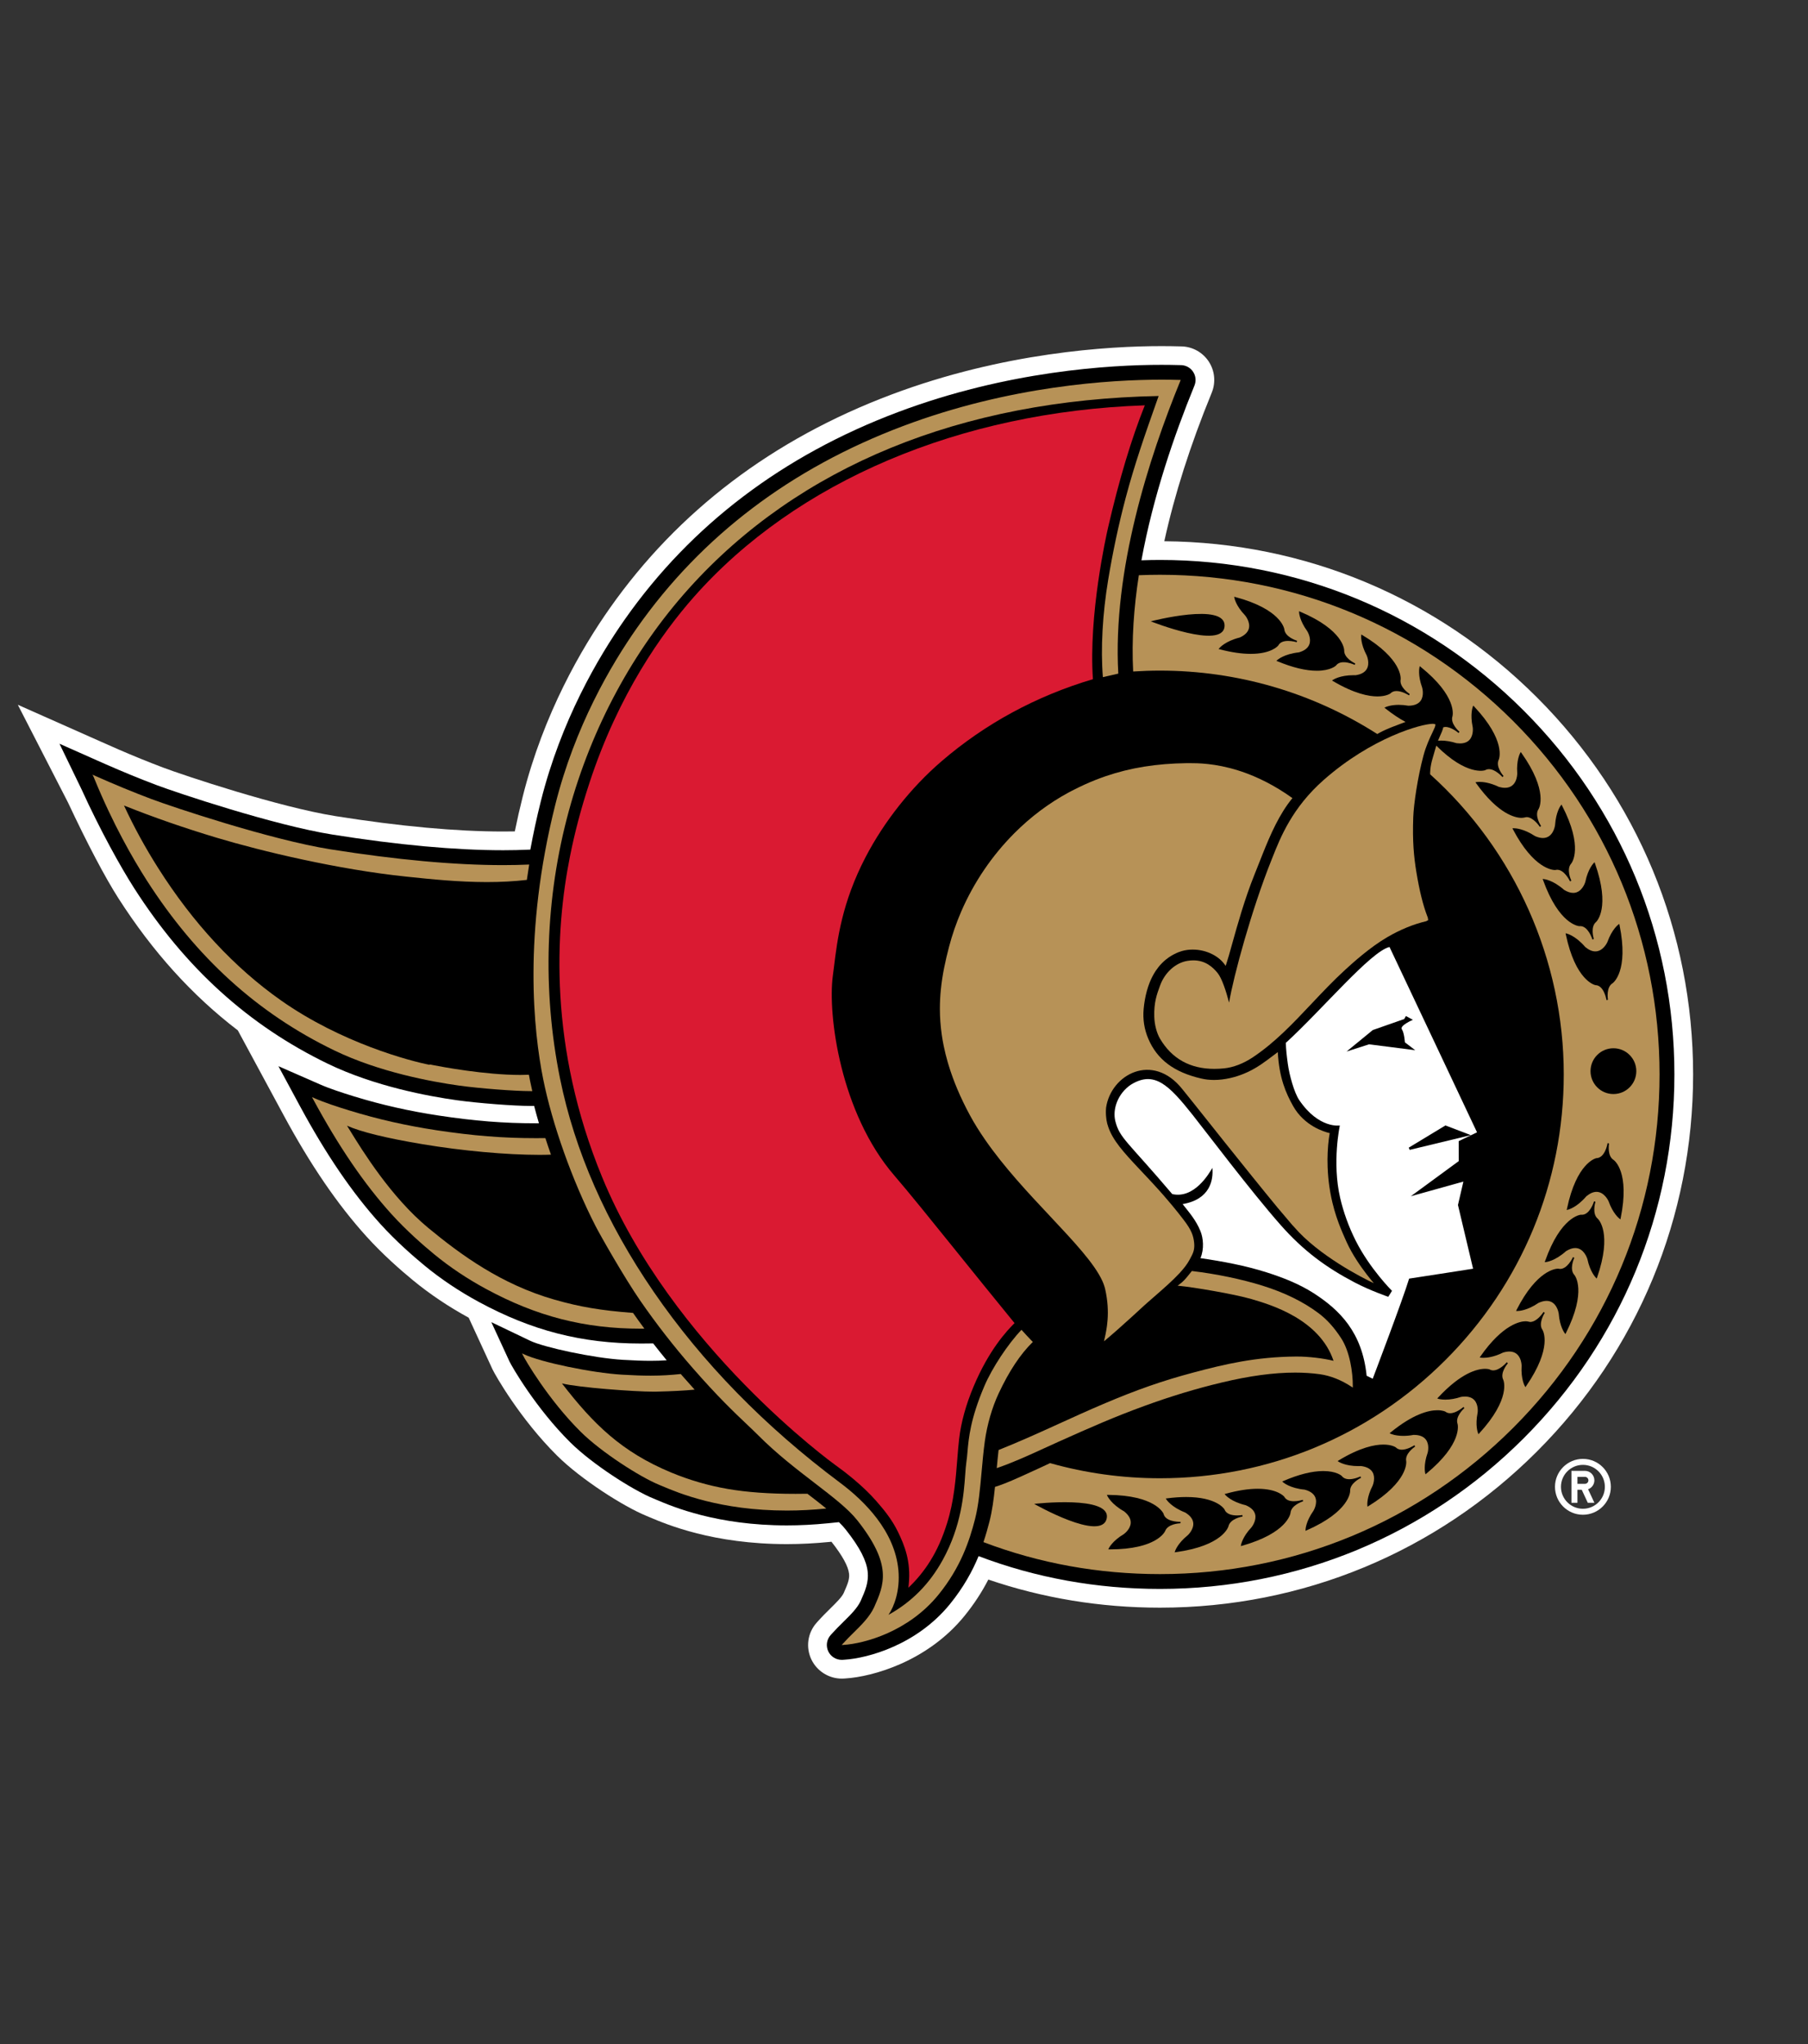
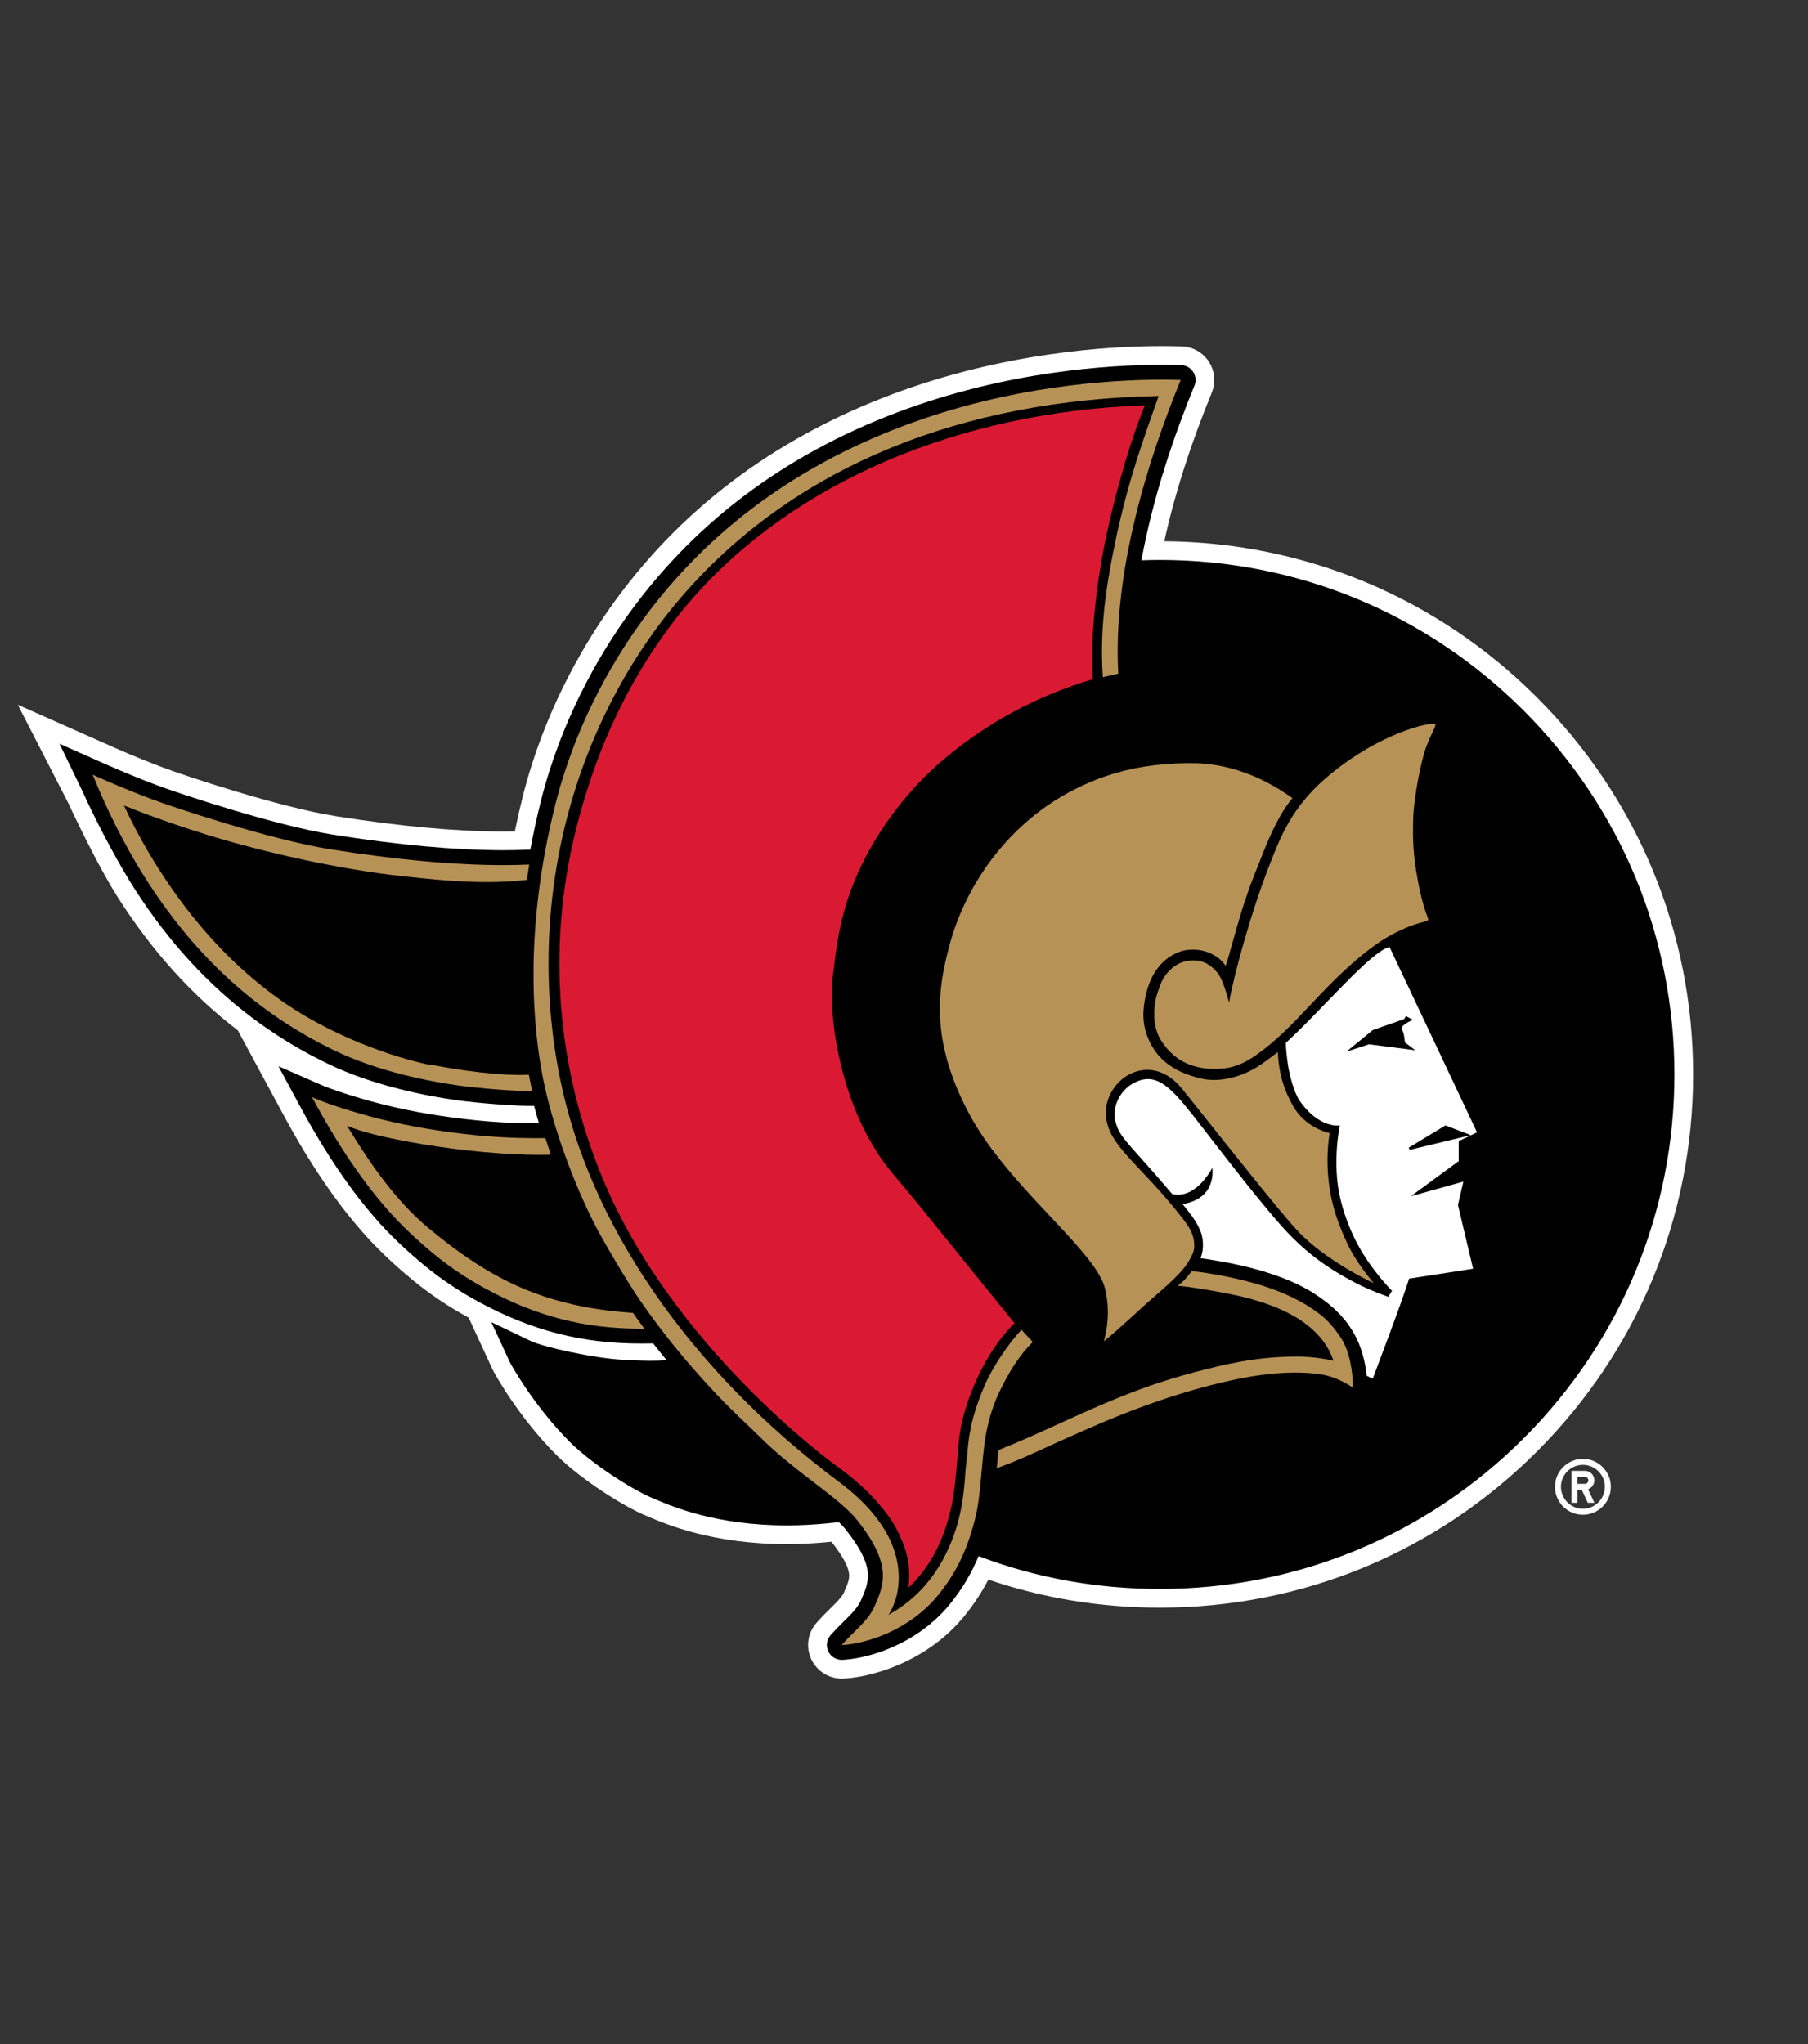
<svg xmlns="http://www.w3.org/2000/svg" version="1.1" id="Layer_1" x="0px" y="0px" viewBox="0 0 208.98 236.23" style="enable-background:new 0 0 208.98 236.23;" xml:space="preserve">
  <rect x="0" y="0" width="208.98" height="236.23" fill="#333333" stroke="none" />
  <style type="text/css">
	.st0{fill:#FFFFFF;}
	.st1{fill:#B79257;}
	.st2{fill:#DA1A32;}
</style>
  <g>
    <g>
      <path class="st0" d="M177.65,80.6c-11.522-11.519-26.799-17.918-43.071-18.047c1.171-5.364,2.995-11.092,5.443-17.071l0.044-0.113    c0.478-1.178,0.348-2.518-0.349-3.583c-0.697-1.063-1.872-1.718-3.143-1.752l-0.114-0.002c-0.724-0.02-1.466-0.031-2.209-0.031    c-6.101,0-18.271,0.727-31.225,5.603C89.338,50.754,78.389,59.06,70.482,70.294c-3.259,4.631-7.65,12.166-10.061,21.766    c-0.336,1.333-0.642,2.682-0.916,4.027c-0.45,0.008-0.901,0.013-1.355,0.013c-5.41,0-11.924-0.596-19.357-1.777    c-6.603-1.05-17.601-4.728-19.963-5.622c-1.651-0.624-3.371-1.322-5.123-2.082l-1.996-0.881l-9.651-4.285L7.86,92.751    c2.255,4.809,4.315,8.705,5.831,11.072c3.947,6.162,8.507,11.214,13.799,15.261l5.277,9.772c3.105,5.757,6.25,10.36,9.614,14.073    c1.872,2.065,3.945,3.88,5.352,5.035c1.939,1.595,4.105,3.051,6.442,4.327l2.748,5.961c0.289,0.625,3.189,5.741,7.477,9.99    c2.768,2.743,7.669,5.869,10.319,6.953l0.326,0.137c2.018,0.856,7.379,3.126,15.914,3.126c1.578,0,3.237-0.086,4.931-0.253    l0.215-0.022c1.278,1.625,1.944,2.839,2.036,3.706c0.068,0.624-0.169,1.202-0.63,2.244c-0.242,0.488-0.858,1.094-1.571,1.798    l-0.028,0.028c-0.425,0.42-0.908,0.896-1.379,1.424l-0.137,0.154c-1.054,1.177-1.289,2.857-0.598,4.281    c0.646,1.326,2.015,2.183,3.489,2.183c0.08,0,0.161-0.002,0.245-0.006l0.204-0.014c3.087-0.193,9.458-1.936,13.757-7.24    c1.079-1.331,1.986-2.712,2.746-4.186c6.319,2.155,12.981,3.247,19.837,3.247c16.461,0,31.935-6.411,43.575-18.05    c11.639-11.642,18.05-27.116,18.05-43.577C195.7,107.716,189.29,92.24,177.65,80.6" />
      <path d="M176.122,82.13c-11.231-11.231-26.163-17.416-42.047-17.416c-0.698,0-1.417,0.016-2.141,0.041    c1.355-7.42,3.829-14.567,6.085-20.085l0.044-0.112c0.212-0.522,0.155-1.116-0.154-1.585c-0.308-0.472-0.828-0.761-1.391-0.776    l-0.118-0.002c-0.706-0.02-1.428-0.031-2.149-0.031c-5.953,0-17.83,0.71-30.463,5.465c-13.276,4.995-23.887,13.04-31.538,23.912    c-3.155,4.48-7.403,11.77-9.734,21.048c-0.484,1.927-0.884,3.797-1.217,5.604L61.092,98.2c-0.959,0.042-1.949,0.064-2.941,0.064    c-5.524,0-12.152-0.607-19.697-1.805c-6.765-1.075-17.98-4.825-20.389-5.736c-1.9-0.719-3.881-1.53-5.897-2.418L11.253,87.9    l-4.379-1.945l2.536,5.238c2.17,4.759,4.535,9.015,6.102,11.463c5.905,9.221,13.226,15.856,22.378,20.283    c5.407,2.615,11.674,3.767,14.927,4.219c2.437,0.34,6.589,0.66,8.543,0.66h0.002l0.377-0.004c0.17,0.66,0.356,1.33,0.556,2.008    c-0.116,0-0.233,0.001-0.348,0.001c-3.73,0-7.087-0.268-11.23-0.894c-3.429-0.518-6.631-1.244-9.792-2.216    c-1.363-0.42-2.783-0.878-3.949-1.39l-4.794-2.1l2.485,4.605c3.023,5.601,6.069,10.065,9.315,13.647    c1.784,1.968,3.771,3.706,5.123,4.818c1.874,1.542,3.978,2.949,6.25,4.18c6.133,3.321,11.91,4.803,18.73,4.803    c0.088,0,0.175-0.001,0.265-0.002l1.15-0.011c0.511,0.656,1.031,1.308,1.56,1.95c-0.63,0.041-1.224,0.059-1.867,0.059    c-0.887,0-1.9-0.036-3.186-0.112c-3.456-0.204-9.146-1.451-10.71-2.197l-4.503-2.155l2.092,4.535    c0.256,0.551,3.035,5.397,7.038,9.363c2.514,2.49,7.165,5.487,9.633,6.495l0.335,0.14c1.907,0.808,6.975,2.954,15.069,2.954h0.001    c1.507,0,3.093-0.082,4.715-0.244l1.295-0.13c0.299,0.292,0.559,0.575,0.776,0.847c3.445,4.357,2.768,5.921,1.728,8.271    c-0.397,0.834-1.147,1.573-2.016,2.429l-0.025,0.025c-0.424,0.419-0.862,0.851-1.289,1.328l-0.137,0.152    c-0.463,0.518-0.569,1.266-0.264,1.894c0.288,0.593,0.89,0.966,1.543,0.966c0.036,0,0.072,0,0.109-0.002l0.204-0.014    c2.734-0.17,8.385-1.721,12.213-6.443c1.552-1.914,2.575-3.778,3.298-5.527c6.629,2.514,13.682,3.79,20.964,3.79    c15.883,0,30.816-6.186,42.047-17.417c11.231-11.231,17.416-26.164,17.416-42.046C193.538,108.293,187.353,93.361,176.122,82.13" />
-       <path class="st1" d="M191.822,124.176c0,15.424-6.006,29.925-16.913,40.834c-10.906,10.906-25.407,16.913-40.833,16.913    c-7.103,0-13.959-1.244-20.403-3.695c0.278-0.824,0.502-1.62,0.694-2.374c0.318-1.24,0.496-2.59,0.64-4.011    c0.596-0.178,1.405-0.478,3.011-1.2c1.906-0.858,3.155-1.451,3.355-1.546c4.114,1.16,8.387,1.75,12.704,1.75    c12.466,0,24.186-4.855,33.002-13.67c8.815-8.815,13.67-20.536,13.67-33.002c0-13.203-5.628-25.842-15.443-34.685    c-0.006-0.156-0.016-0.859,0.284-1.852c0.072-0.236,0.145-0.492,0.216-0.744c0.072-0.254,0.14-0.496,0.209-0.719    c3.525,3.525,5.577,2.873,5.649,2.839c0.134-0.079,0.282-0.119,0.44-0.119c0.722,0,1.47,0.814,1.554,0.906l0.011,0.013    l0.013-0.014l-0.013,0.012l0.059-0.061l0.06-0.062v-0.001c-0.102-0.116-0.938-1.117-0.548-1.902    c0.037-0.088,0.869-2.185-2.857-6.141l-0.092-0.098l-0.052,0.126c-0.014,0.036-0.332,0.865-0.018,2.345l0.013,0.097    c0,0.008,0.101,0.846-0.362,1.373c-0.251,0.286-0.628,0.431-1.116,0.431l-0.402-0.028c-0.626-0.199-1.226-0.301-1.784-0.301    l-0.359,0.016c0.066-0.169,0.142-0.343,0.229-0.53c0.16-0.344,0.311-0.692,0.386-1.026l0.234-0.037c0.68,0,1.43,0.617,1.519,0.691    l0.013,0.012l0.011-0.016l-0.012,0.014l0.052-0.071l0.05-0.071c-0.112-0.097-1.085-0.976-0.804-1.807    c0.024-0.092,0.558-2.285-3.678-5.689l-0.107-0.086l-0.032,0.132c-0.008,0.037-0.21,0.904,0.306,2.326l0.024,0.094    c0.002,0.008,0.234,0.888-0.215,1.475c-0.274,0.36-0.75,0.542-1.399,0.545c-0.382-0.066-0.755-0.1-1.108-0.1    c-0.994,0-1.518,0.258-1.54,0.269l-0.12,0.06l0.107,0.084c0.872,0.692,1.643,1.189,2.333,1.561l-0.224,0.084    c-0.199,0.076-0.404,0.155-0.624,0.233c-0.539,0.194-1.07,0.418-1.422,0.571c-0.458,0.202-0.864,0.432-0.997,0.509    c-7.493-4.794-16.178-7.329-25.116-7.329c-1.028,0-2.066,0.035-3.098,0.102c-0.193-3.645,0.079-7.408,0.655-11.126    c0.814-0.035,1.631-0.053,2.442-0.053c15.424,0,29.925,6.007,40.833,16.913C185.816,94.25,191.822,108.752,191.822,124.176" />
      <path class="st1" d="M121.395,140.584c2.713,2.89,5.106,5.439,6.025,7.469c0.049,0.108,0.094,0.214,0.134,0.318    c0.046,0.121,0.086,0.241,0.12,0.358c0.026,0.091,0.052,0.18,0.071,0.269c0.077,0.341,0.136,0.67,0.182,0.986    c0.046,0.316,0.078,0.62,0.098,0.911c0.019,0.292,0.028,0.572,0.028,0.841c-0.001,0.282-0.013,0.551-0.032,0.808    c-0.014,0.208-0.036,0.404-0.059,0.596c-0.007,0.06-0.016,0.118-0.023,0.176c-0.09,0.641-0.216,1.204-0.331,1.7    c0.906-0.742,2.171-1.873,3.162-2.776c0.09-0.082,0.176-0.161,0.263-0.24c0.34-0.311,0.635-0.583,0.856-0.786    c0.12-0.112,0.242-0.223,0.366-0.335c0.126-0.112,0.252-0.226,0.382-0.34c0.259-0.229,0.528-0.462,0.803-0.702    c1.03-0.898,2.081-1.812,2.896-2.692c0.487-0.527,0.89-1.042,1.15-1.53l0.078-0.144c0.293-0.545,0.491-0.913,0.479-1.561    c-0.002-0.15-0.017-0.313-0.043-0.499c-0.049-0.34-0.134-0.643-0.256-0.936c-0.206-0.488-0.514-0.948-0.934-1.498    c-0.443-0.582-0.88-1.128-1.309-1.645c-0.323-0.388-0.641-0.761-0.953-1.12c-0.197-0.226-0.394-0.445-0.586-0.661    c-0.224-0.248-0.444-0.491-0.662-0.727c-0.136-0.148-0.27-0.292-0.403-0.434c-0.107-0.115-0.214-0.229-0.319-0.343    c-0.128-0.136-0.254-0.27-0.38-0.403c-0.022-0.024-0.043-0.047-0.065-0.071c-0.083-0.089-0.167-0.175-0.248-0.263    c-0.09-0.095-0.178-0.19-0.266-0.282c-1.756-1.866-2.987-3.239-3.511-4.761c-0.094-0.262-0.163-0.522-0.205-0.786    c-0.011-0.054-0.016-0.109-0.023-0.164c-0.002-0.018-0.005-0.035-0.006-0.052c-0.053-0.394-0.066-0.799-0.028-1.236    c0.558-3.868,5.394-6.459,8.813-2.158l1.336,1.661c0,0,6.293,7.943,9.657,12.018l1.732,2.042c0.062,0.066,0.116,0.126,0.163,0.172    c2.837,3.333,8.01,5.97,9.251,6.54c-0.09-0.107-0.193-0.229-0.306-0.366c-0.618-0.756-1.529-1.955-2.276-3.282    c-0.204-0.362-0.396-0.733-0.565-1.109c-0.034-0.073-0.066-0.148-0.1-0.222c-0.115-0.256-0.23-0.515-0.344-0.784    c-0.074-0.173-0.148-0.348-0.221-0.528c-0.362-0.896-0.703-1.882-0.976-3.022c-0.095-0.4-0.175-0.792-0.244-1.176    c-0.036-0.203-0.068-0.402-0.097-0.599c-0.005-0.035-0.011-0.068-0.016-0.102c-0.028-0.205-0.054-0.406-0.077-0.604    c-0.016-0.137-0.03-0.272-0.042-0.406c-0.019-0.204-0.036-0.403-0.047-0.599c-0.001-0.014-0.002-0.026-0.002-0.041    c-0.014-0.202-0.023-0.397-0.03-0.589c-0.012-0.306-0.016-0.599-0.014-0.878c0.001-0.28,0.008-0.545,0.02-0.793    c0.026-0.637,0.08-1.168,0.133-1.565c0.001-0.017,0.004-0.031,0.006-0.046c0.037-0.29,0.076-0.506,0.1-0.635    c-0.15-0.035-0.407-0.101-0.731-0.221c-0.647-0.236-1.554-0.678-2.378-1.465c-0.413-0.394-0.804-0.872-1.13-1.456    c-0.826-1.471-1.608-3.245-1.764-6.221c-0.19,0.139-0.378,0.283-0.569,0.427c-0.863,0.654-1.756,1.333-2.863,1.856    c-0.605,0.286-1.715,0.73-3.034,0.881c-0.292,0.034-0.594,0.054-0.904,0.054c-0.258,0-0.512-0.014-0.761-0.041    c-0.248-0.028-0.491-0.07-0.725-0.125c-3.147-0.73-5.088-2.19-6.112-4.593c-0.235-0.552-0.398-1.121-0.488-1.702    c-0.022-0.145-0.04-0.29-0.053-0.437c-0.014-0.148-0.022-0.294-0.026-0.442c-0.007-0.298,0.002-0.594,0.032-0.895    c0.062-0.655,0.176-1.367,0.374-2.075c0.043-0.157,0.091-0.317,0.144-0.473c0.053-0.156,0.109-0.312,0.17-0.468    c0.185-0.463,0.413-0.916,0.69-1.338c0.094-0.14,0.192-0.28,0.298-0.413c0.263-0.336,0.563-0.646,0.907-0.923    c0.205-0.167,0.427-0.32,0.666-0.46c0.079-0.047,0.161-0.092,0.245-0.136c0.167-0.086,0.341-0.167,0.522-0.24    c0.128-0.052,0.258-0.095,0.39-0.134c0.398-0.114,0.82-0.173,1.259-0.173c1.592,0,3.106,0.762,3.805,1.885    c0.024-0.066,0.049-0.139,0.076-0.216c0.184-0.545,0.412-1.358,0.679-2.321c0.612-2.194,1.448-5.199,2.598-8.055    c0.169-0.42,0.338-0.847,0.509-1.28c0.13-0.331,0.26-0.665,0.394-0.997c0.93-2.332,1.945-4.665,3.467-6.523    c-2.116-1.514-4.101-2.462-5.836-3.054c-0.144-0.05-0.287-0.096-0.43-0.14c-2.681-0.845-4.714-0.845-5.637-0.845l-0.33,0.001    c-3.468,0.046-6.489,0.527-9.363,1.51c-0.191,0.065-0.382,0.133-0.572,0.204c-0.841,0.31-1.673,0.665-2.501,1.066    c-0.264,0.128-0.528,0.26-0.792,0.397c-0.126,0.066-0.252,0.13-0.379,0.197c-2.305,1.242-4.432,2.845-6.307,4.727    c-0.005,0.005-0.008,0.011-0.014,0.014c-2.552,2.561-4.645,5.634-6.105,8.993c-0.584,1.346-1.067,2.738-1.436,4.162    c-0.397,1.526-0.764,3.155-0.938,4.935c-0.071,0.713-0.109,1.45-0.108,2.214c0.002,0.955,0.07,1.952,0.222,3.003    c0.06,0.419,0.134,0.845,0.224,1.28c0.122,0.606,0.28,1.228,0.463,1.867c0.035,0.121,0.072,0.245,0.11,0.367    c0.545,1.783,1.338,3.699,2.46,5.77c0.512,0.946,1.1,1.879,1.735,2.797C116.044,134.882,118.85,137.874,121.395,140.584" />
      <path class="st0" d="M169.148,136.56l-0.628,2.704l1.748,7.365c0,0-5.116,0.802-7.393,1.145    c-0.701,2.35-4.209,11.572-4.209,11.572l-0.702-0.347c-0.51-5.038-3.132-7.615-6.129-9.544c-1.681-1.081-3.603-1.823-5.435-2.405    c-2.476-0.786-5.045-1.262-7.643-1.643c0.449-1.055,0.324-2.327-0.001-3.123c-0.533-1.307-1.337-2.195-2.063-3.123    c3.198-0.545,3.568-2.806,3.439-4.186c-0.403,0.704-2.113,3.598-4.637,3.028c-5.188-6.113-6.072-6.444-6.574-8.417    c-0.359-1.409,0.304-3.22,1.784-4.219c2.707-1.682,4.397,0.025,7.135,3.469c1.456,1.83,6.715,8.808,10.174,12.731    c2.645,3.003,5.291,4.933,8.569,6.651c1.802,0.946,3.882,1.657,3.882,1.657l0.431-0.688c0,0-2.566-2.556-4.199-5.805    c-0.803-1.595-1.41-3.286-1.793-4.936c-0.955-4.121-0.037-8.369-0.037-8.369s-2.429,0.401-4.691-2.932    c-0.593-0.874-1.148-2.91-1.324-4.207c-0.125-0.925-0.211-1.642-0.226-2.414c4.157-3.792,9.816-10.576,11.982-11.079    c0.654,1.358,10.115,21.421,10.115,21.421l-2.12,1.018l0.008,2.308l-5.538,4.061L169.148,136.56z" />
      <path class="st2" d="M104.993,183.496c0.025-0.185,0.04-0.316,0.043-0.355c0.277-2.689-0.494-4.553-1.237-6.087    c-0.701-1.447-1.624-2.557-2.51-3.57c-1.582-1.812-3.655-3.394-4.749-4.175c-0.188-0.134-18.885-13.661-26.945-33.271    c-6.186-15.039-5.435-28.443-3.718-37.042c0.568-2.842,1.271-5.505,2.213-8.383l0.03-0.095c3.363-10.288,8.413-17.369,12.059-21.5    c11.811-13.386,30.776-21.441,52.145-22.172c-1.547,3.858-2.973,8.599-4.243,14.114c-0.236,1.032-2.268,10.128-1.754,17.535    c-6.564,1.949-12.453,5.142-17.509,9.495c-3.521,3.031-6.639,6.972-8.782,11.096c-2.725,5.248-3.252,9.51-3.636,12.622    c-0.046,0.376-0.091,0.737-0.137,1.081c-0.601,4.473,0.864,15.826,7.097,23.056c1.709,1.984,4.08,4.925,7.084,8.649l0.038,0.049    c1.997,2.476,4.249,5.268,6.784,8.371c-0.913,0.917-2.94,3.077-4.723,7.305c-0.892,2.113-1.456,4.156-1.679,6.069    c-0.089,0.754-0.15,1.543-0.216,2.377c-0.179,2.275-0.38,4.84-1.18,7.379c-0.534,1.699-1.148,3.079-1.932,4.341    C106.811,181.557,105.901,182.66,104.993,183.496" />
      <path class="st1" d="M136.473,43.912l-0.121-0.002c-0.685-0.02-1.392-0.03-2.1-0.03c-5.837,0-17.479,0.695-29.859,5.355    c-12.946,4.871-23.289,12.708-30.739,23.293c-3.07,4.362-7.205,11.456-9.472,20.479c-3.748,14.921-2.491,26.238-1.409,31.653    c1.049,5.26,3.375,11.79,6.066,17.042c0.54,1.056,3.3,5.914,5.133,8.573c1.862,2.702,3.91,5.333,6.085,7.822    c2.911,3.33,4.758,5.081,6.24,6.489c0.509,0.481,0.948,0.898,1.367,1.318c2.117,2.126,4.435,3.907,6.48,5.478    c2.09,1.606,3.894,2.993,4.949,4.325c4.098,5.182,3.099,7.438,1.942,10.05c-0.527,1.117-1.422,2-2.37,2.935    c-0.414,0.408-0.841,0.83-1.241,1.276l-0.136,0.154l0.205-0.014c2.455-0.154,7.533-1.55,10.988-5.811    c2.56-3.16,3.571-6.196,4.224-8.748c0.407-1.594,0.575-3.462,0.754-5.437c0.103-1.162,0.212-2.36,0.373-3.539    c0.26-1.898,0.839-3.905,1.588-5.507c1.212-2.596,2.51-4.553,3.959-5.973c-0.445-0.456-0.878-0.928-1.309-1.402    c-1.552,1.62-3.393,4.397-4.293,6.509c-1.615,3.791-1.808,5.991-1.949,7.599c-0.037,0.432-0.071,0.804-0.126,1.162    c-0.059,0.384-0.094,0.881-0.136,1.456c-0.161,2.222-0.431,5.94-2.604,9.879c-1.53,2.771-3.583,4.847-6.269,6.339    c0.65-0.931,1.362-2.823,1.151-5.158c-0.406-4.501-3.895-7.987-6.751-10.119c-8.683-6.484-15.925-13.899-21.52-22.041    c-5.495-7.993-9.143-16.297-10.842-24.678c-2.066-10.204-1.716-20.887,1.014-30.896c2.641-9.677,7.444-18.577,13.889-25.74    c12.696-14.114,31.467-21.8,54.289-22.236l-0.264,0.745c-1.228,3.474-2.497,7.068-3.545,11.027    c-0.812,3.07-1.474,6.169-2.024,9.477c-0.648,3.905-0.88,7.955-0.611,11.242l1.781-0.407c-0.67-11.925,3.537-24.944,7.17-33.828    L136.473,43.912z" />
      <polygon class="st1" points="157.263,170.689 157.235,170.641 157.27,170.717   " />
      <polygon points="167.072,130.071 162.831,132.638 162.937,132.895 170.007,131.191   " />
      <path d="M162.387,120.466c0,0-0.068-1.085-0.352-1.511c-0.284-0.426,1.273-1.091,1.273-1.091l-0.805-0.44l-0.194,0.349    l-3.636,1.273l-3.03,2.484l2.598-0.836l5.339,0.682L162.387,120.466z" />
      <path d="M147.755,74.597c0.182-0.348,0.564-0.523,1.133-0.523c0.464,0,0.894,0.12,0.976,0.145l0.017,0.004l0.023-0.082    l0.011-0.088c-0.142-0.044-1.386-0.455-1.466-1.33c-0.016-0.095-0.412-2.315-5.661-3.721l-0.131-0.035l0.023,0.133    c0.006,0.038,0.173,0.916,1.224,2.011l0.056,0.07c0.005,0.007,0.571,0.72,0.397,1.438c-0.107,0.44-0.469,0.799-1.062,1.062    c-1.675,0.419-2.327,1.189-2.354,1.223l-0.086,0.106l0.131,0.034c1.333,0.349,2.538,0.527,3.581,0.527    C146.962,75.568,147.715,74.65,147.755,74.597" />
      <path d="M155.312,76.534c0.566,0,1.145,0.25,1.256,0.3l0.016,0.007l0.036-0.079l0.022-0.084c-0.134-0.064-1.31-0.642-1.271-1.519    c-0.001-0.095-0.086-2.35-5.091-4.465l-0.126-0.053l0.005,0.134c0.001,0.038,0.044,0.93,0.932,2.158l0.047,0.079    c0.005,0.007,0.468,0.792,0.196,1.48c-0.167,0.42-0.575,0.726-1.199,0.904c-1.716,0.184-2.467,0.858-2.5,0.888l-0.1,0.091    l0.126,0.053c1.745,0.725,3.274,1.093,4.548,1.093c1.574,0,2.18-0.565,2.216-0.601C154.61,76.664,154.908,76.534,155.312,76.534" />
      <path d="M161.893,78.526c0.012-0.094,0.239-2.339-4.427-5.125l-0.116-0.071l-0.014,0.136c-0.004,0.038-0.083,0.925,0.625,2.262    l0.037,0.089c0.004,0.008,0.355,0.847-0.011,1.492c-0.223,0.394-0.67,0.64-1.312,0.73l-0.23-0.004    c-1.571,0-2.336,0.516-2.368,0.538l-0.112,0.076l0.116,0.07c2.476,1.462,4.155,1.769,5.127,1.769    c1.018-0.001,1.474-0.322,1.506-0.346c0.173-0.184,0.41-0.277,0.703-0.277c0.637,0,1.345,0.436,1.428,0.488l0.016,0.008    l0.046-0.073l0.034-0.08C162.816,80.126,161.731,79.391,161.893,78.526" />
      <path d="M176.114,94.5l0.326-0.066c0.766,0,1.463,1.007,1.54,1.122l0.008,0.013l0.072-0.049l0.062-0.06    c-0.08-0.125-0.778-1.235-0.281-1.96c0.049-0.082,1.162-2.044-1.98-6.478l-0.079-0.11l-0.068,0.118    c-0.018,0.032-0.452,0.815-0.341,2.329l-0.002,0.088c0,0.065-0.035,1.604-1.415,1.604c-0.212,0-0.45-0.037-0.691-0.103    c-1.058-0.509-1.867-0.584-2.254-0.584c-0.214,0-0.332,0.022-0.338,0.023l-0.133,0.025l0.079,0.11c2.59,3.609,4.541,4,5.261,4    L176.114,94.5z" />
      <path d="M179.767,100.547l0.216-0.028c0.817,0,1.418,1.195,1.486,1.331l0.007,0.014l0.077-0.037l0.072-0.053    c-0.064-0.133-0.599-1.331-0.007-1.979c0.06-0.074,1.433-1.865-1.068-6.689l-0.062-0.12l-0.082,0.108    c-0.024,0.031-0.558,0.742-0.66,2.25l-0.014,0.097c-0.011,0.058-0.229,1.41-1.393,1.41c-0.272,0-0.58-0.076-0.9-0.215    c-1.312-0.87-2.279-0.914-2.459-0.914l-0.167,0.007l0.062,0.119c2.401,4.571,4.6,4.702,4.843,4.702L179.767,100.547z" />
      <path d="M182.55,107.04l0.106-0.006c0.878,0,1.348,1.367,1.402,1.529l0.005,0.018l0.082-0.028l0.078-0.04    c-0.043-0.142-0.41-1.402,0.266-1.962c0.07-0.065,1.676-1.65-0.134-6.772l-0.044-0.128l-0.097,0.095    c-0.028,0.026-0.656,0.659-0.966,2.142l-0.025,0.09c-0.004,0.012-0.373,1.217-1.382,1.217c-0.323,0-0.68-0.12-1.054-0.35    c-1.294-1.144-2.299-1.244-2.341-1.247l-0.136-0.013l0.047,0.128C180.192,106.825,182.44,107.033,182.55,107.04" />
      <path d="M183.239,109.455c-1.122-1.31-2.105-1.549-2.147-1.56l-0.131-0.03l0.026,0.132c1.116,5.319,3.312,5.836,3.42,5.857    c0.952,0.018,1.249,1.537,1.28,1.716l0.004,0.018l0.084-0.016l0.082-0.031c-0.023-0.146-0.212-1.444,0.535-1.906    c0.077-0.054,1.888-1.402,0.802-6.726l-0.028-0.132l-0.109,0.08c-0.03,0.023-0.742,0.562-1.252,1.988l-0.037,0.083    c-0.005,0.012-0.479,1.028-1.368,1.028C184.036,109.96,183.64,109.786,183.239,109.455" />
      <path d="M141.541,72.384c0.192-2.843-8.53-0.575-8.53-0.575S141.356,75.132,141.541,72.384" />
      <path d="M136.435,175.968l0.017,0.083v-0.011l0.002,0.011l-0.005-0.173l-0.076,0.001c-0.281,0-1.684-0.044-1.884-0.932    c-0.036-0.088-0.978-2.137-6.411-2.18h-0.136l0.056,0.122c0.017,0.038,0.444,0.953,1.939,1.787    c0.517,0.416,0.773,0.857,0.761,1.31c-0.019,0.739-0.751,1.278-0.76,1.284l-0.047,0.037c-1.32,0.787-1.714,1.601-1.73,1.636    l-0.058,0.122l0.186,0.001c5.391,0,6.347-2.028,6.387-2.119c0.305-0.82,1.613-0.892,1.76-0.896L136.435,175.968z" />
-       <path d="M143.616,175.272l-0.014-0.082l0.028,0.079l-0.001-0.008l0.004,0.008l-0.03-0.17l-0.017,0.002l0.014,0.055v0.026    l-0.014-0.082c-0.064,0.011-0.298,0.044-0.588,0.044c-0.55,0-1.246-0.118-1.464-0.7c-0.036-0.059-0.906-1.43-4.434-1.43    c-0.683,0-1.429,0.053-2.219,0.156l-0.133,0.018l0.072,0.114c0.023,0.036,0.574,0.882,2.168,1.501    c0.57,0.342,0.883,0.743,0.934,1.193c0.083,0.737-0.568,1.37-0.574,1.376l-0.073,0.07c-1.174,0.952-1.446,1.799-1.456,1.835    l-0.041,0.13l0.134-0.018c5.385-0.738,6.055-2.892,6.082-2.989c0.188-0.851,1.468-1.103,1.62-1.129L143.616,175.272    L143.616,175.272z" />
-       <path d="M150.581,173.34l-0.018,0.005c-0.088,0.026-0.532,0.157-1.006,0.157c-0.551,0-0.925-0.172-1.116-0.523    c-0.03-0.037-0.77-0.917-3.072-0.917c-1.07,0-2.312,0.193-3.693,0.574l-0.131,0.036l0.088,0.103    c0.028,0.032,0.69,0.796,2.357,1.187c0.61,0.26,0.976,0.613,1.088,1.052c0.185,0.716-0.373,1.435-0.379,1.444l-0.053,0.068    c-1.039,1.109-1.194,1.99-1.2,2.027l-0.022,0.134l0.131-0.037c5.23-1.472,5.598-3.7,5.611-3.798    c0.068-0.871,1.308-1.297,1.448-1.343l-0.025-0.079l0.04,0.076l-0.002-0.008l0.005,0.007L150.581,173.34z" />
      <path d="M157.25,170.633l-0.016,0.007l0.03,0.049l0.007,0.025l-0.037-0.074c-0.113,0.053-0.704,0.317-1.277,0.317    c-0.39,0-0.683-0.126-0.876-0.385c-0.024-0.023-0.618-0.559-2.13-0.559c-1.291,0-2.844,0.388-4.617,1.154l-0.125,0.054l0.101,0.09    c0.031,0.028,0.792,0.692,2.496,0.852c0.641,0.173,1.052,0.473,1.224,0.892c0.281,0.684-0.172,1.474-0.176,1.481l-0.028,0.056    c-0.889,1.253-0.922,2.155-0.922,2.194l-0.004,0.136l0.125-0.055c4.977-2.18,5.034-4.438,5.033-4.537    c-0.052-0.871,1.117-1.465,1.252-1.53l-0.036-0.076l0.049,0.07l-0.004-0.007l0.005,0.007L157.25,170.633z" />
      <path d="M163.48,167.033l-0.013,0.008l0.035,0.044l0.011,0.025l-0.044-0.071c-0.079,0.053-0.797,0.508-1.442,0.508    c-0.284,0-0.516-0.09-0.702-0.277c-0.018-0.013-0.46-0.317-1.435-0.317c-0.978,0-2.67,0.318-5.165,1.835l-0.115,0.071l0.113,0.074    c0.031,0.02,0.773,0.508,2.282,0.508l0.307-0.007c0.659,0.082,1.108,0.323,1.337,0.713c0.373,0.64,0.034,1.483,0.03,1.492    l-0.02,0.056c-0.708,1.364-0.616,2.264-0.611,2.303l0.016,0.134l0.115-0.071c4.629-2.848,4.373-5.089,4.36-5.189    c-0.172-0.856,0.904-1.606,1.027-1.688l-0.046-0.071l0.058,0.062l-0.005-0.008l0.007,0.007L163.48,167.033z" />
      <path d="M169.154,162.607l-0.013,0.011v0.001c-0.088,0.074-0.839,0.712-1.525,0.712c-0.211,0-0.396-0.06-0.565-0.191    c-0.012-0.005-0.31-0.155-0.902-0.155c-1.037,0-2.821,0.446-5.425,2.572l-0.103,0.086l0.121,0.059    c0.02,0.011,0.522,0.248,1.47,0.248c0.376,0,0.773-0.037,1.164-0.113h0.049c0.642,0,1.105,0.179,1.376,0.53    c0.452,0.581,0.234,1.457,0.232,1.466l-0.013,0.059c-0.514,1.448-0.296,2.327-0.287,2.365l0.034,0.131l0.106-0.086    c4.191-3.46,3.628-5.645,3.601-5.741c-0.289-0.824,0.672-1.715,0.782-1.814l-0.055-0.061l0.066,0.053l-0.006-0.007l0.007,0.006    L169.154,162.607z" />
      <path d="M174.162,157.44l-0.011,0.013c-0.084,0.097-0.828,0.926-1.554,0.926c-0.154,0-0.299-0.038-0.443-0.12    c-0.007-0.002-0.176-0.06-0.494-0.06c-0.88,0-2.756,0.433-5.44,3.327l-0.091,0.1l0.127,0.042c0.012,0.002,0.293,0.092,0.805,0.092    c0.571,0,1.189-0.109,1.823-0.32c0.695-0.107,1.219,0.023,1.542,0.384c0.464,0.521,0.377,1.354,0.376,1.362l-0.012,0.098    c-0.296,1.482,0.035,2.308,0.049,2.344l0.053,0.126l0.091-0.1c3.675-4.005,2.816-6.093,2.776-6.185    c-0.4-0.776,0.431-1.79,0.526-1.903l-0.062-0.055l0.073,0.043l-0.007-0.006l0.008,0.005L174.162,157.44z" />
      <path d="M178.41,151.629l-0.008,0.014c-0.079,0.12-0.766,1.141-1.535,1.141l-0.332-0.066l-0.193-0.014    c-0.562,0-2.599,0.293-5.233,4.069l-0.077,0.112l0.133,0.023c0.004,0.001,0.109,0.019,0.299,0.019c0.392,0,1.21-0.08,2.273-0.608    c0.264-0.079,0.509-0.119,0.726-0.119c1.356,0,1.411,1.52,1.412,1.585l0.002,0.077c-0.092,1.524,0.354,2.304,0.373,2.336    l0.07,0.118l0.076-0.113c3.085-4.474,1.946-6.421,1.894-6.505c-0.502-0.712,0.175-1.828,0.258-1.96h0.001l-0.071-0.044    l0.078,0.032l-0.008-0.005l0.011,0.004L178.41,151.629z" />
      <path d="M181.965,145.377l-0.076-0.035l0.082,0.022l-0.008-0.005l0.008,0.002l-0.156-0.072l-0.007,0.016    c-0.065,0.139-0.656,1.349-1.478,1.349l-0.223-0.028h-0.023c-0.242,0-2.435,0.133-4.791,4.764l-0.049,0.127h0.14    c0.179,0,1.141-0.046,2.446-0.937c0.341-0.156,0.653-0.235,0.931-0.235c1.147,0,1.382,1.334,1.391,1.391l0.017,0.098    c0.12,1.506,0.665,2.21,0.688,2.242l0.084,0.107l0.06-0.121c2.438-4.858,1.043-6.629,0.978-6.707    C181.383,146.716,181.903,145.511,181.965,145.377" />
      <path d="M184.411,138.903L184.411,138.903v-0.001l-0.079-0.025l0.084,0.012l-0.008-0.002h0.008l-0.164-0.05l-0.005,0.016    c-0.052,0.161-0.514,1.541-1.398,1.541l-0.113-0.006c-0.095,0.007-2.34,0.232-4.144,5.358l-0.044,0.128l0.134-0.013    c0.042-0.004,1.048-0.113,2.321-1.255c0.388-0.245,0.748-0.367,1.072-0.367c1.002,0,1.378,1.196,1.382,1.207l0.02,0.055    c0.317,1.506,0.958,2.142,0.986,2.17l0.097,0.095l0.044-0.128c1.775-5.137,0.157-6.708,0.084-6.778    C184.015,140.307,184.366,139.054,184.411,138.903" />
      <path d="M186.515,134.062c-0.743-0.458-0.554-1.757-0.532-1.903l-0.082-0.014l0.066-0.002l0.018,0.002l-0.008-0.002h0.008    l-0.169-0.028l-0.002,0.017h-0.001c-0.031,0.175-0.326,1.698-1.296,1.72c-0.092,0.019-2.287,0.539-3.399,5.859l-0.028,0.132    l0.132-0.031c0.041-0.011,1.024-0.248,2.134-1.55c0.412-0.343,0.808-0.516,1.177-0.516c0.888,0,1.362,1.015,1.368,1.026    l0.026,0.054c0.511,1.45,1.234,1.997,1.264,2.018l0.109,0.08l0.026-0.133C188.409,135.464,186.597,134.119,186.515,134.062" />
      <path d="M119.536,173.808c0,0,7.828,4.465,8.385,1.67C128.458,172.777,119.536,173.808,119.536,173.808" />
      <path d="M186.489,121.15c-1.462,0-2.646,1.184-2.646,2.646c0,1.462,1.184,2.646,2.646,2.646s2.646-1.184,2.646-2.646    C189.135,122.335,187.949,121.15,186.489,121.15" />
      <path class="st1" d="M164.53,87.336c0.306-1.144,0.746-2.065,1.039-2.676c0.223-0.464,0.356-0.745,0.341-0.906l-0.005-0.041    l-0.034-0.022l-0.227-0.041c-1.354,0-7.09,1.598-12.644,6.492c-3.642,3.208-5.007,6.653-5.909,8.933l-0.149,0.373    c-2.282,5.706-4.361,13.356-4.878,16.423c-0.341-1.297-0.823-2.815-1.345-3.442c-0.512-0.617-1.358-1.438-2.783-1.438    c-0.221,0-0.454,0.019-0.689,0.059c-1.366,0.227-2.599,1.336-3.147,2.821l-0.016,0.043c-0.368,1-0.716,1.943-0.666,3.595    c0.026,0.917,0.282,1.891,0.666,2.54c1.366,2.311,3.477,3.484,6.275,3.484c0.361,0,0.738-0.019,1.121-0.058    c1.088-0.109,2.246-0.556,3.348-1.292c2.543-1.699,4.6-3.882,6.779-6.192c1.235-1.308,2.512-2.662,3.887-3.918    c0.846-0.773,2.831-2.58,4.855-3.761c1.508-0.878,3.022-1.499,4.499-1.843l0.233-0.128l-0.049-0.299l-0.054-0.136    c-0.502-1.309-0.916-2.988-1.268-5.135c-0.288-1.772-0.46-3.526-0.358-6.327C163.41,92.905,163.864,89.823,164.53,87.336" />
      <path class="st1" d="M122.415,164.538c1.645-0.749,3.348-1.524,5.135-2.285c3.905-1.657,6.819-2.674,10.397-3.627    c3.591-0.956,7.201-1.817,11.889-1.847h0.079c1.345,0,3.053,0.203,4.224,0.494c-1.627-4.834-7.314-6.499-9.468-7.129    c-2.047-0.599-6.784-1.385-8.335-1.531l-0.222-0.02l0.18-0.131c0.51-0.371,0.796-0.727,1.154-1.178l0.286-0.354l0.03-0.035    l0.046,0.006c2.746,0.322,5.703,0.936,8.112,1.687c2.554,0.796,4.738,1.867,6.491,3.187c0.968,0.728,1.793,1.642,2.597,2.873    c1.013,1.548,1.364,3.966,1.355,5.566v0.155l-0.13-0.086c-1.212-0.798-2.455-1.29-3.696-1.463    c-0.888-0.122-1.842-0.185-2.837-0.185c-2.478,0-5.247,0.373-8.46,1.14c-2.989,0.712-5.933,1.603-9,2.725    c-3.435,1.254-6.138,2.443-9.869,4.116c-0.584,0.262-1.148,0.52-1.703,0.775c-1.822,0.834-3.552,1.626-5.459,2.285    c0.062-0.692,0.13-1.394,0.21-2.092C117.909,166.589,120.197,165.548,122.415,164.538" />
-       <path class="st1" d="M90.962,174.581L90.962,174.581c-7.746,0-12.581-2.05-14.402-2.82l-0.341-0.142    c-2.284-0.934-6.75-3.815-9.088-6.132c-3.768-3.732-6.46-8.373-6.688-8.864l-0.097-0.211l0.21,0.101    c1.928,0.92,7.869,2.158,11.35,2.363c1.324,0.078,2.368,0.114,3.288,0.114c1.285,0,2.342-0.072,3.495-0.191    c0.078,0.09,0.155,0.18,0.234,0.271c0.484,0.553,0.936,1.061,1.367,1.535c-1.199,0.115-2.593,0.187-4.416,0.23l-0.312,0.004    c-2.27,0-8.709-0.478-10.608-0.954c3.637,4.714,6.904,7.921,12.627,10.3c2.096,0.871,4.291,1.508,6.525,1.895    c2.21,0.383,4.779,0.569,7.853,0.569c0.436,0,0.89-0.005,1.367-0.012c0.781,0.601,1.519,1.168,2.183,1.708    C93.969,174.498,92.444,174.581,90.962,174.581" />
      <path class="st1" d="M63.683,133.445c-0.409,0.016-0.857,0.024-1.345,0.024c-3.833,0-8.88-0.46-13.502-1.231    c-4.17-0.695-7.173-1.433-8.728-2.14c0.101,0.161,0.223,0.358,0.361,0.583c1.416,2.3,4.735,7.683,9.03,11.232    c3.767,3.113,8.443,6.533,14.584,8.29c2.916,0.834,5.359,1.252,9.086,1.535c0.43,0.61,0.865,1.216,1.313,1.817    c-0.132,0.001-0.265,0.005-0.396,0.005c-6.519,0-12.044-1.417-17.913-4.596c-2.173-1.178-4.185-2.522-5.977-3.996    c-1.309-1.075-3.227-2.755-4.941-4.645c-3.151-3.479-6.119-7.833-9.076-13.31l-0.115-0.215l0.223,0.098    c1.249,0.548,2.725,1.025,4.134,1.457c3.244,0.998,6.528,1.741,10.041,2.273c4.233,0.641,7.669,0.914,11.488,0.914    c0.356,0,0.721-0.004,1.087-0.008C63.241,132.168,63.458,132.806,63.683,133.445" />
      <path class="st1" d="M47.049,101.322l-0.136-0.014c-7.83-0.816-16.669-2.927-21.858-4.487c-3.757-1.128-7.324-2.366-10.599-3.677    l-0.126-0.055c1.135,2.455,2.467,4.896,3.963,7.251c4.026,6.351,8.8,11.492,14.184,15.28c7.017,4.936,14.945,7.009,17.171,7.444    l0.002-0.032h0.077l0.038,0.005l0.287,0.059c0.967,0.191,5.988,1.138,10.084,1.138c0.348,0,0.68-0.007,0.998-0.022    c0.043,0.23,0.086,0.457,0.128,0.67c0.08,0.4,0.169,0.809,0.263,1.222c-0.053,0.001-0.107,0.001-0.164,0.001    c-1.897,0-5.934-0.312-8.309-0.643c-3.155-0.44-9.221-1.552-14.415-4.065c-8.861-4.285-15.952-10.718-21.684-19.665    c-1.574-2.459-3.901-6.492-6.048-11.741l-0.09-0.221l-0.013-0.005l-0.008-0.038l-0.102-0.196l0.194,0.088h0.04l0.013,0.023    c2.231,0.994,4.423,1.898,6.517,2.689c2.442,0.923,13.832,4.728,20.727,5.825c7.635,1.213,14.351,1.828,19.965,1.828    c1.044,0,2.056-0.023,3.018-0.066c-0.097,0.599-0.187,1.192-0.269,1.775c-1.465,0.169-2.991,0.252-4.644,0.252    C52.993,101.942,49.835,101.614,47.049,101.322" />
    </g>
    <path class="st0" d="M182.963,168.607c-1.781,0-3.228,1.446-3.228,3.229c0,1.782,1.446,3.228,3.228,3.228   c1.783,0,3.229-1.446,3.229-3.228C186.192,170.052,184.747,168.607,182.963,168.607z M182.963,174.372   c-1.4,0-2.537-1.135-2.537-2.536s1.136-2.537,2.537-2.537c1.403,0,2.537,1.136,2.537,2.537   C185.501,173.237,184.367,174.372,182.963,174.372z" />
    <path class="st0" d="M184.289,171.088c0-0.607-0.491-1.097-1.094-1.097l-1.558-0.001v3.69h0.694v-1.501h0.497l0.698,1.501h0.763   l-0.727-1.562C183.985,171.966,184.289,171.562,184.289,171.088z M183.195,171.49h-0.864v-0.806h0.864   c0.223,0,0.403,0.181,0.403,0.404C183.598,171.311,183.418,171.49,183.195,171.49z" />
  </g>
</svg>